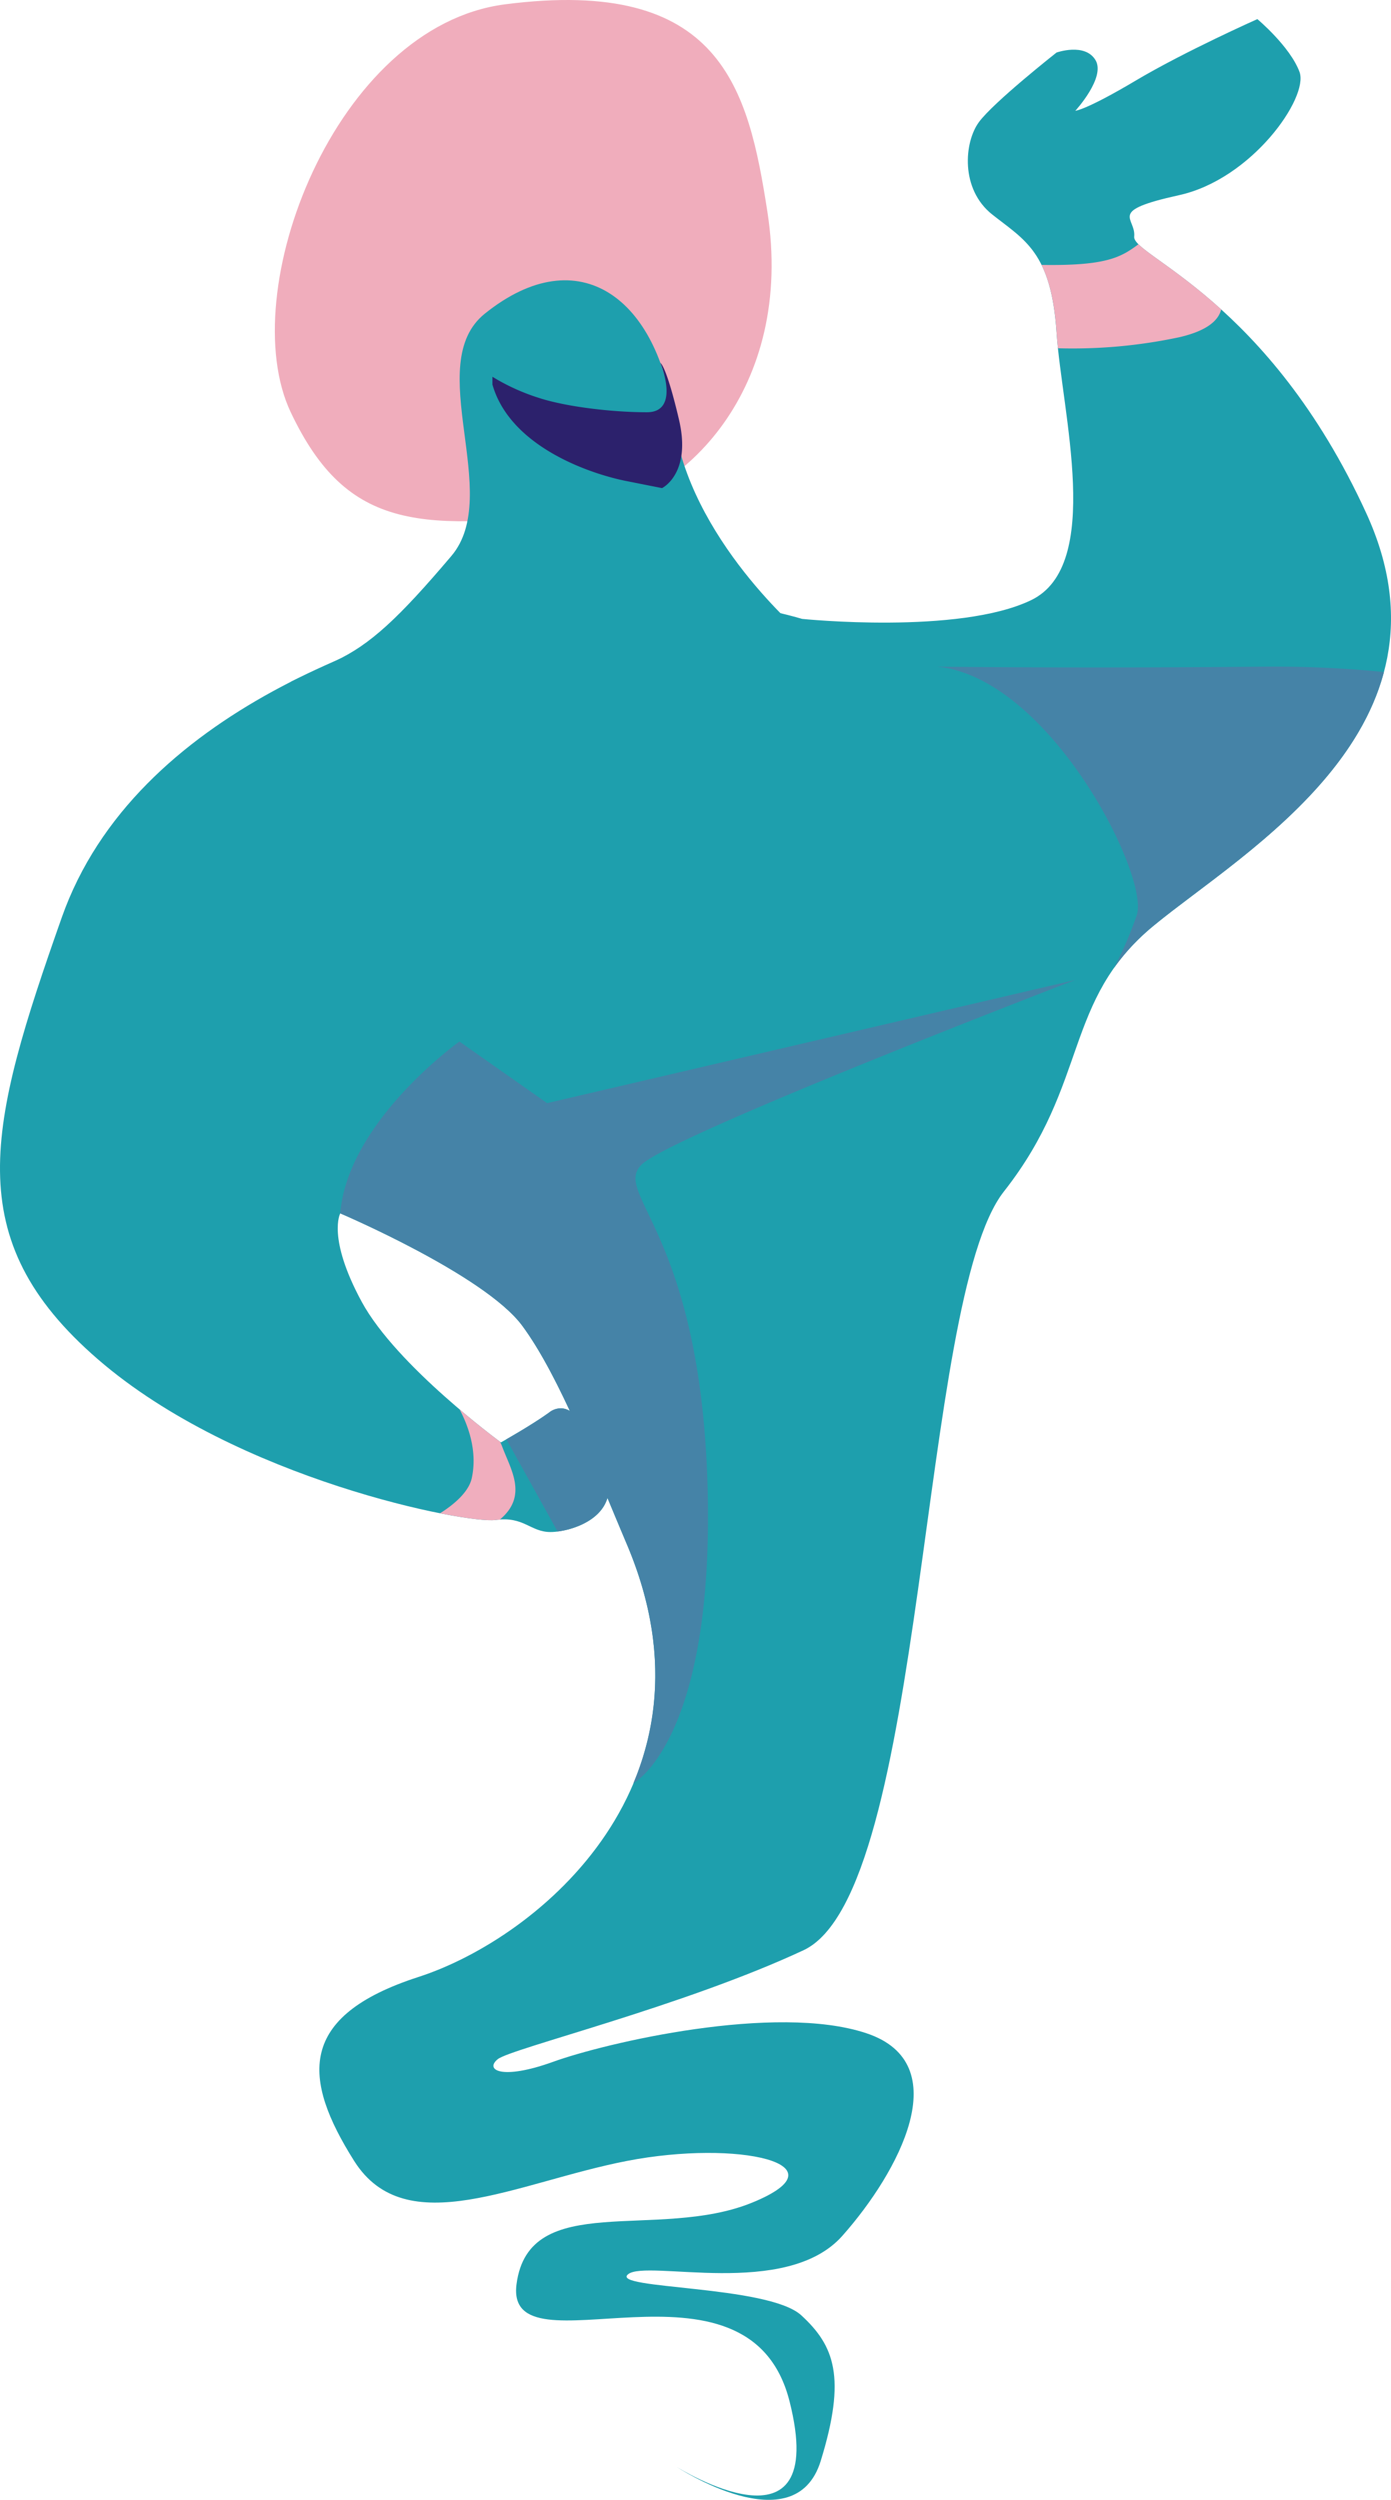
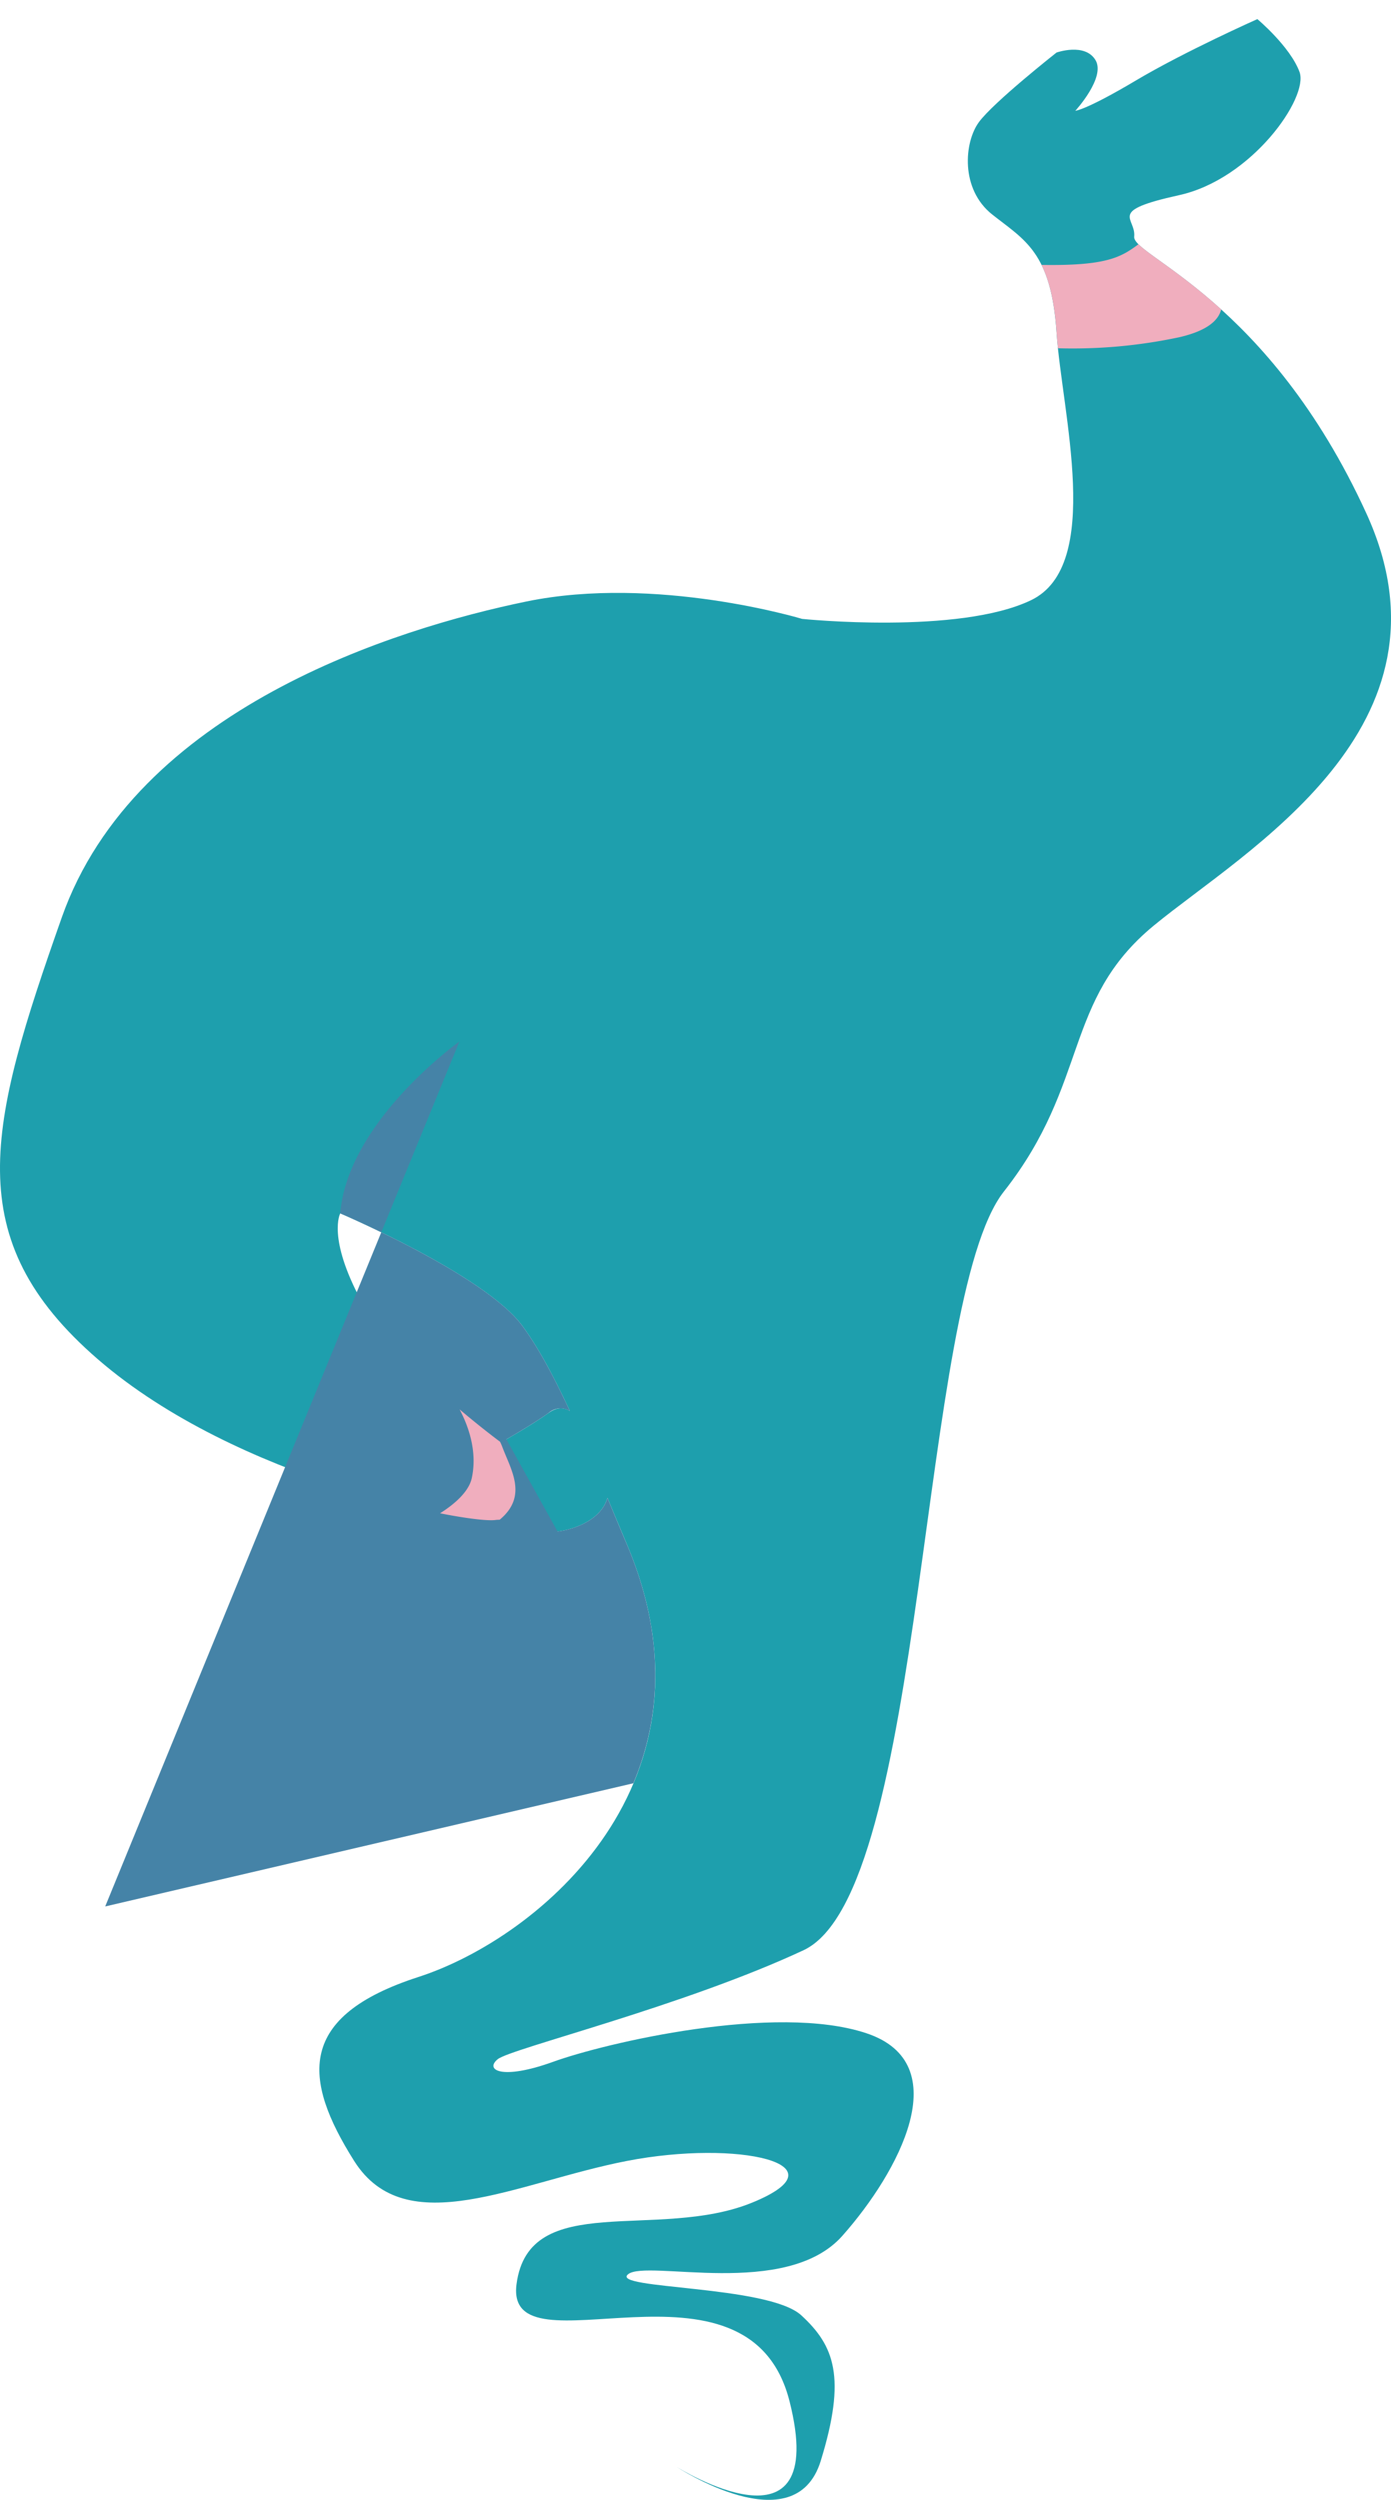
<svg xmlns="http://www.w3.org/2000/svg" width="314.015" height="564.308" viewBox="0 0 314.015 564.308">
  <defs>
    <style>.a{fill:#1e9fad;}.b{fill:#f0adbc;}.c{fill:#4583a7;}.d{fill:#2c216c;}.e{fill:#f0aebe;}</style>
  </defs>
  <g transform="translate(-772.539 -4101.792)">
    <path class="a" d="M1011.05,4111.366s-14.207,11.184-17.531,15.717-4.231,15.113,3.024,20.855,13.3,8.463,14.507,26.6,10.577,52.592-5.743,60.45-51.683,4.229-51.683,4.229-32.945-9.974-62.262-3.928-88.255,24.178-104.878,71.327-23.274,72.539,8.161,99.741,83.418,37.176,89.765,36.269,7.858,2.722,12.392,2.722,16.938-3.448,12.1-14.935-8.274-14.989-12.5-11.967-10.78,6.666-10.78,6.666-23.574-17.243-31.433-31.751-4.836-19.949-4.836-19.949,32.642,13.9,41.106,25.39,16.292,32.112,23.575,49.265c22.668,53.395-19.647,88.858-47.049,97.724s-26.2,22.973-14.507,41.509,36.67,4.836,61.656,0,49.568.71,28.208,9.423-50.373-2.975-53.195,18.385,52.358-10.21,61.628,26.463-25.5,14.8-25.5,14.8,26.694,17.612,32.537-1.326,3.067-26.035-4.388-32.885-43.321-5.844-39.09-9.27,35.666,5.643,48.36-8.665,25.993-38.888,5.44-45.736-59.038,2.215-70.726,6.446-15.514,1.814-12.492-.6,41.812-11.889,69.011-24.584c27.931-13.032,25.892-146.686,45.236-171.27s13.3-43.118,33.851-60.044,70.12-44.733,47.955-93.092-52.841-58.029-52.388-62.412-6.346-5.742,10.125-9.369,29.317-22.064,27.2-27.808-9.519-11.937-9.519-11.937-16.322,7.255-27.5,13.9-13.6,6.8-13.6,6.8,6.952-7.558,4.534-11.486S1011.05,4111.366,1011.05,4111.366Z" transform="translate(0 2.286)" />
-     <path class="b" d="M912.816,4149.519c6.261,40.176-19.233,64.881-40.022,67.506-37.931,4.787-54.739,4.907-67.572-22.169s10.031-87.12,48.354-92.083C902.486,4096.439,908.5,4121.826,912.816,4149.519Z" transform="translate(32.95)" />
-     <path class="a" d="M817.82,4220.592c35.666-5.139,101.25-9.066,101.25-9.066s-25.993-21.761-29.318-48.661-21.156-41.1-42.615-23.876c-14.239,11.431,4.23,40.8-7.556,54.706s-18.324,20.05-26.272,23.719-9.993,4.691-9.993,4.691Z" transform="translate(34.855 33.602)" />
-     <path class="c" d="M835.458,4219.431s-25.187,17.935-26.9,38.787c0,0,32.642,13.9,41.106,25.39,3.7,5.019,7.274,11.781,10.735,19.236a4.024,4.024,0,0,0-4.792.408c-3.1,2.221-7.449,4.766-9.545,5.968l11.554,20.813c3.8-.482,9.8-2.592,11.264-7.584,1.474,3.547,2.928,7.053,4.359,10.424,8.886,20.933,7.762,39.093,1.489,53.993h0s18.36-9.666,16.749-67.089-21.562-65.888-14.913-72.541,97.926-41.709,97.926-41.709l-119.231,27.809Z" transform="translate(40.792 117.477)" />
+     <path class="c" d="M835.458,4219.431s-25.187,17.935-26.9,38.787c0,0,32.642,13.9,41.106,25.39,3.7,5.019,7.274,11.781,10.735,19.236a4.024,4.024,0,0,0-4.792.408c-3.1,2.221-7.449,4.766-9.545,5.968l11.554,20.813c3.8-.482,9.8-2.592,11.264-7.584,1.474,3.547,2.928,7.053,4.359,10.424,8.886,20.933,7.762,39.093,1.489,53.993h0l-119.231,27.809Z" transform="translate(40.792 117.477)" />
    <g transform="translate(984.049 4252.268)">
-       <path class="c" d="M916.86,4228.385a83.858,83.858,0,0,1-5.2,12.043,48.82,48.82,0,0,1,9.029-9.623c14.821-12.207,44.722-30.075,51.939-57.224a251.417,251.417,0,0,0-27.558-1.212c-41.106.4-73.344,0-73.344,0C897.113,4174.788,919.673,4219.438,916.86,4228.385Z" transform="translate(-871.724 -4172.356)" />
-       <path class="c" d="M887.976,4208.775l.011-.007.015-.034Z" transform="translate(-853.319 -4131.158)" />
-     </g>
-     <path class="d" d="M824.669,4145.1c4.03,14.1,22.165,20.18,30.226,21.775l8.059,1.6s6.7-3.224,3.828-15.465-4.195-12.8-4.195-12.8,4.649,11.14-3.058,11.14-18.286-1.208-24.632-3.324a47.3,47.3,0,0,1-10.227-4.686Z" transform="translate(59.036 43.505)" />
+       </g>
    <path class="e" d="M904.695,4127.647c-3.928,2.9-7.125,4.91-21.9,4.669,1.719,3.474,2.928,8.174,3.4,15.227.075,1.134.183,2.335.316,3.587a115.617,115.617,0,0,0,27.339-2.48c6.534-1.492,8.939-3.937,9.511-6.3C914.385,4134.231,907.207,4130.152,904.695,4127.647Z" transform="translate(124.859 29.279)" />
    <path class="e" d="M831.656,4275.948c.343-.049.623-.039.938-.061,6.474-5.377,2.461-11.362.573-16.462a11.457,11.457,0,0,0-.5-1.138c-.849-.63-4.5-3.374-9.129-7.3,1.981,3.753,4.05,9.448,2.755,15.491-.725,3.384-4.506,6.291-7.167,7.96C825.508,4275.708,830.048,4276.179,831.656,4275.948Z" transform="translate(52.755 168.961)" />
  </g>
</svg>